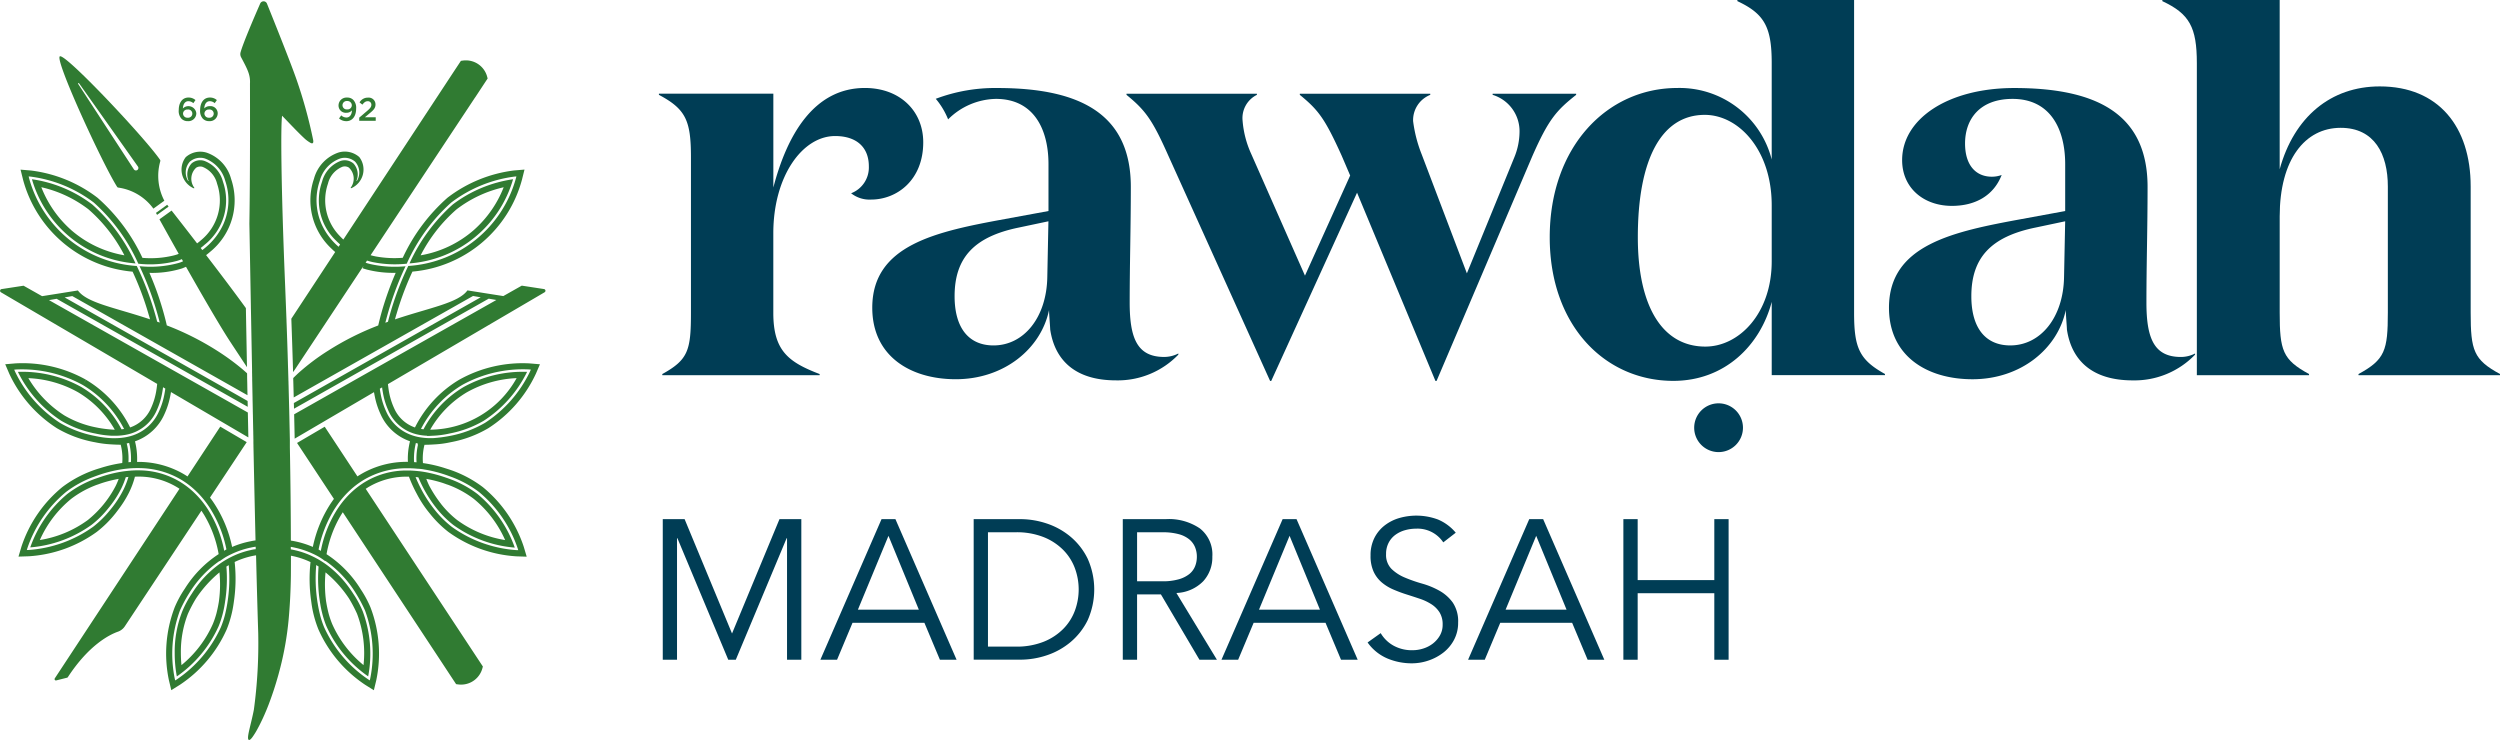
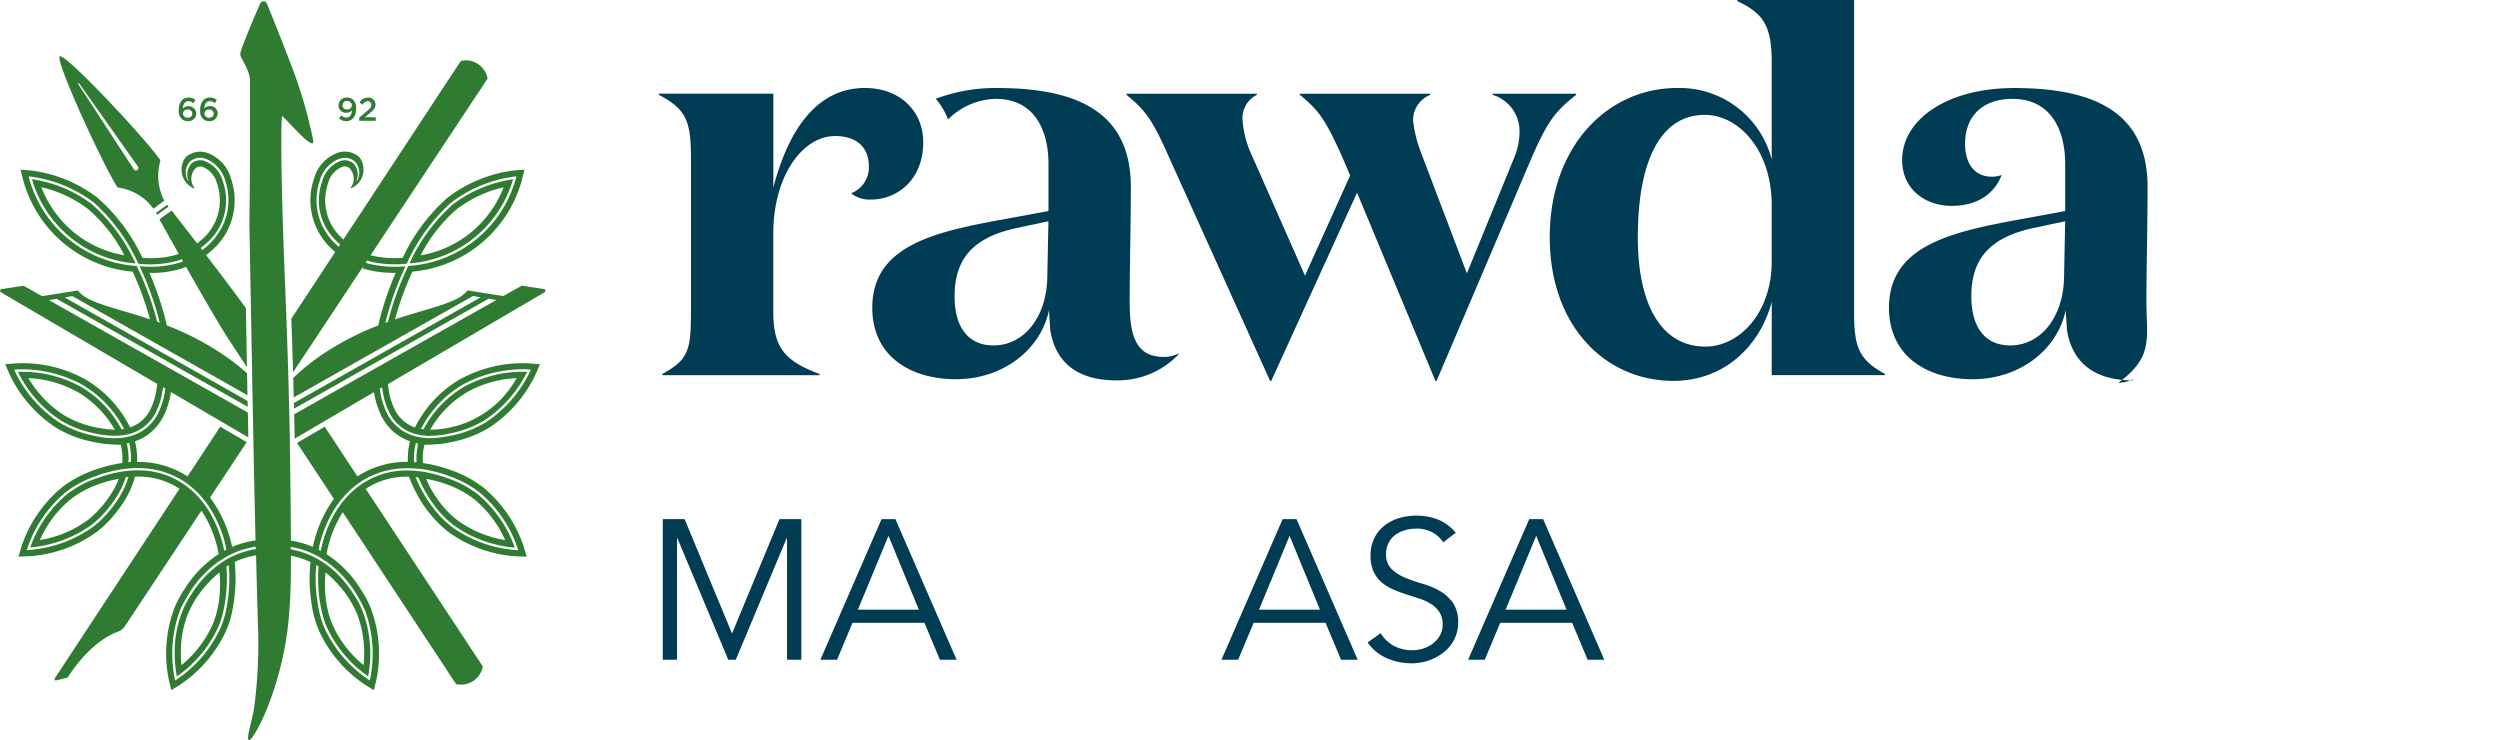
<svg xmlns="http://www.w3.org/2000/svg" width="288.054" height="85.26" viewBox="0 0 288.054 85.26">
  <g transform="translate(-126.734 -113.744)">
    <g transform="translate(126.735 113.888)">
      <path d="M372.581,216.132a15.058,15.058,0,0,0-6.949,2.909,20.352,20.352,0,0,0-4.985,6.789,13.472,13.472,0,0,0,11.934-9.7Zm-4.526,5.858a12.533,12.533,0,0,1-6.125,2.909,17.844,17.844,0,0,1,4.143-5.3,14.03,14.03,0,0,1,5.426-2.542,12.8,12.8,0,0,1-3.4,4.893Z" transform="translate(-313.465 -195.624)" fill="#307b32" />
      <path d="M151.925,219.041a15.03,15.03,0,0,0-6.947-2.909,13.469,13.469,0,0,0,11.934,9.7A20.33,20.33,0,0,0,151.925,219.041ZM149.5,221.99l-.041-.039a12.809,12.809,0,0,1-3.4-4.9,14.044,14.044,0,0,1,5.428,2.546,17.841,17.841,0,0,1,4.143,5.3A12.55,12.55,0,0,1,149.5,221.99Z" transform="translate(-141.298 -195.624)" fill="#307b32" />
      <path d="M167.474,161.017a6.041,6.041,0,0,1,4.028,2.423l1.261-.914a6.161,6.161,0,0,1-.47-4.54.2.2,0,0,0-.027-.174c-1.652-2.423-10.575-11.93-11.5-11.93a.083.083,0,0,0-.047.012c-.605.4,4.93,12.4,6.6,15.031A.2.2,0,0,0,167.474,161.017ZM162.936,149l6.778,9.581a.284.284,0,1,1-.463.328c-.006-.006-6.413-9.833-6.418-9.841C162.792,149,162.889,148.93,162.936,149Z" transform="translate(-153.828 -139.544)" fill="#307b32" />
      <path d="M215.946,231.885l1.328-.955c-.062-.08-.117-.15-.164-.209l-1.291.933C215.856,231.721,215.9,231.8,215.946,231.885Z" transform="translate(-197.85 -207.27)" fill="#307b32" />
      <path d="M229.879,172.2a.911.911,0,0,0,.976-.9.911.911,0,0,0-1.546-.568c.021-.48.24-.834.631-.834a.873.873,0,0,1,.57.23l.248-.357a1.189,1.189,0,0,0-.8-.293c-.744,0-1.127.627-1.127,1.435a1.307,1.307,0,0,0,.318,1.009A.991.991,0,0,0,229.879,172.2Zm-.021-1.341a.475.475,0,1,1,.01.943.489.489,0,0,1-.543-.478A.483.483,0,0,1,229.858,170.861Z" transform="translate(-208.236 -158.384)" fill="#307b32" />
      <path d="M242.089,172.2a.912.912,0,0,0,.976-.9.834.834,0,0,0-.92-.83.844.844,0,0,0-.629.262c.023-.48.242-.834.633-.834a.873.873,0,0,1,.57.23l.248-.357a1.194,1.194,0,0,0-.8-.293c-.744,0-1.127.627-1.127,1.435a1.307,1.307,0,0,0,.32,1.009A.984.984,0,0,0,242.089,172.2Zm-.023-1.341a.475.475,0,1,1,.012.943.491.491,0,0,1-.545-.478A.484.484,0,0,1,242.066,170.861Z" transform="translate(-217.981 -158.384)" fill="#307b32" />
      <path d="M321.027,171.232a.775.775,0,0,0,.617-.277c-.016.484-.248.826-.635.826a.873.873,0,0,1-.6-.248l-.252.353a1.252,1.252,0,0,0,.842.316c.7,0,1.127-.586,1.127-1.435a1.32,1.32,0,0,0-.32-1.008.943.943,0,0,0-.728-.277.915.915,0,0,0-.98.912A.834.834,0,0,0,321.027,171.232Zm.053-1.351a.5.5,0,0,1,.549.488.486.486,0,0,1-.533.476.485.485,0,1,1-.016-.965Z" transform="translate(-281.093 -158.384)" fill="#307b32" />
      <path d="M333.836,171.782h-1.252l.541-.451c.465-.379.683-.605.683-1.021a.783.783,0,0,0-.867-.789,1.079,1.079,0,0,0-.97.553l.328.254c.2-.262.367-.394.607-.394a.394.394,0,0,1,.426.41c0,.236-.133.406-.492.711l-.906.77v.363h1.9Z" transform="translate(-290.544 -158.415)" fill="#307b32" />
      <path d="M189.4,147.618l-2.546-.391-1.339.756-.4.227-.388.219-.449-.072-.451-.07-.941-.148h0l-.9-.143h0l-1.392-.221c-1.055,1.453-4.276,1.97-8.35,3.339.029-.109.061-.219.09-.328v0c.031-.109.063-.219.1-.328.107-.375.227-.754.351-1.134a34.606,34.606,0,0,1,1.47-3.714,14.386,14.386,0,0,0,12.624-10.6l.289-1.156-1.189.1a15.765,15.765,0,0,0-7.687,3.146,21.036,21.036,0,0,0-5.153,6.918,12.051,12.051,0,0,1-3.113-.156c-.1-.022-.2-.043-.3-.067s-.2-.047-.291-.074l12.038-18.175.006,0,1.191-1.808.252-.381-.06-.219a2.537,2.537,0,0,0-2.447-1.867,2.715,2.715,0,0,0-.351.023l-.223.031h0l-.7,1.058-.746,1.132h0l-12.1,18.4c-.072-.062-.142-.129-.211-.2s-.141-.137-.2-.207a5.888,5.888,0,0,1-1.361-6.033,2.79,2.79,0,0,1,1.669-1.945.884.884,0,0,1,.691.066.544.544,0,0,1,.057.037,1.731,1.731,0,0,1,.222,2.277.056.056,0,0,0-.016.066c.021.039.086.014.086.014a2.353,2.353,0,0,0,.9-3.579v0h0a2.522,2.522,0,0,0-2.372-.529,4.388,4.388,0,0,0-2.855,3.048,7.613,7.613,0,0,0,2.023,8.033c.068.066.139.133.211.2s.142.131.217.189l-5.055,7.686q.111,3.052.193,5.868c0,.066,0,.213.006.277.025-.023.193-.261.193-.261l7.764-11.724.022.01.043-.107,0,0,.086-.129-.088.254.213.07c.094.029.189.057.287.084a12.174,12.174,0,0,0,3.306.371c-.426.978-.816,2-1.162,3.042q-.4,1.2-.689,2.357c-.029.111-.056.221-.082.33s-.055.225-.08.336a32.21,32.21,0,0,0-5.739,2.884,25.329,25.329,0,0,0-3.444,2.589c-.082.074-.16.148-.238.223s-.139.133-.207.2-.111.109-.164.164c0,.037,0,.072,0,.109,0,.07,0,.139.006.209q.026.975.051,1.917l.978-.553.248-.141.248-.141,7.726-4.372.787-.445.295-.166.789-.447,9.589-5.428h0l.883.154-10.581,5.989-.771.436-.289.164-.771.435v0l-7.344,4.155-.248.141-.248.139v0l-1.277.723.018.654,1.58-.892.248-.141.248-.141,6.981-3.946.752-.424.285-.16.752-.426,11.589-6.549h0l.441.076.439.076-12.528,7.08-.738.418-.279.156-.732.414L163,160.709l-.248.141-.248.141-1.878,1.06q.032,1.382.059,2.685c0,.041,0,.082,0,.123l3.15-1.847.492-.289,5.5-3.224c.012.07.023.139.035.207.006.031.012.062.018.092.014.068.025.137.041.2.006.031.012.063.018.092a8.948,8.948,0,0,0,.646,1.949,5.781,5.781,0,0,0,3.388,3.12c-.058.227-.1.455-.141.684a8.311,8.311,0,0,0-.1,1.687,10.359,10.359,0,0,0-5.329,1.376c-.082.047-.164.1-.244.146s-.16.1-.24.154c-1.293-1.964-2.566-3.9-3.771-5.723l-3.189,1.869c1.351,2.048,2.792,4.235,4.251,6.448-.063.082-.123.164-.178.246s-.117.166-.174.25a14.568,14.568,0,0,0-2.078,5.036,10.58,10.58,0,0,0-1.966-.627c-.188-.039-.375-.074-.566-.1-.006-3.052-.039-6.678-.115-10.765,0-.041,0-.082,0-.123,0-.066,0-.135,0-.2,0-.041,0-.082,0-.123,0-.066,0-.133,0-.2v-.076a.394.394,0,0,1,0-.049c0-.16-.006-.32-.01-.482,0-.178-.008-.353-.01-.533-.012-.551-.025-1.111-.037-1.679,0-.108-.006-.215-.008-.322l-.006-.322c-.006-.217-.012-.435-.018-.654s-.01-.428-.016-.644q-.018-.7-.037-1.41c0-.164-.008-.33-.014-.5v-.059c0-.135-.008-.269-.014-.406a.124.124,0,0,0,0-.027c0-.125-.006-.252-.01-.379-.006-.189-.012-.379-.016-.57s-.012-.359-.018-.541-.01-.359-.015-.539q-.061-2.027-.137-4.143c-.006-.162-.012-.324-.02-.488v0c0-.162-.01-.328-.016-.492q-.067-1.766-.14-3.587c-.5-12.11-.512-18.661-.352-19.641,1,1.031,1.839,1.935,2.655,2.687a4.084,4.084,0,0,0,.609.433c.09.049.2.086.267.033a.207.207,0,0,0,.061-.133v0a.878.878,0,0,0-.016-.234,54.581,54.581,0,0,0-1.91-6.945c-.654-1.89-2.589-6.723-3.411-8.759a.45.45,0,0,0-.068-.115.517.517,0,0,0-.045-.047.423.423,0,0,0-.666.15c-.672,1.537-1.974,4.565-2.263,5.623a.771.771,0,0,0,.061.566c.724,1.369,1.082,2.015,1.023,3.038q.026,10.553-.068,16.14.088,4.921.172,9.535c0,.168.006.336.01.5s.006.338.01.506q.059,3.213.117,6.258c0,.062,0,.123,0,.183,0,.107,0,.215.006.32,0,.027,0,.055,0,.082v.023c0,.127.006.254.008.379v.019c0,.043,0,.086,0,.131,0,.178.008.357.01.535.012.543.021,1.08.033,1.613,0,.22.008.439.012.66v0c.006.225.01.447.014.67q0,.164.006.328c0,.109.006.221.008.33.014.664.025,1.32.041,1.97,0,.166.006.33.01.5v0c0,.1,0,.191.006.287,0,.043,0,.084,0,.127,0,.027,0,.057,0,.084s0,.082,0,.123,0,.082,0,.125l.006.209c0,.041,0,.084,0,.125.082,3.927.162,7.562.24,10.87-.189.025-.379.058-.566.1a10.555,10.555,0,0,0-2.132.656,14.462,14.462,0,0,0-2.193-5.2c-.057-.084-.115-.166-.175-.248s-.119-.162-.18-.242l4.231-6.387-3.048-1.787-3.776,5.741c-.078-.053-.158-.105-.238-.154s-.162-.1-.244-.146a10.374,10.374,0,0,0-5.327-1.375,8.316,8.316,0,0,0-.1-1.687c-.037-.229-.084-.457-.141-.684a5.766,5.766,0,0,0,3.386-3.12,8.889,8.889,0,0,0,.648-1.968c.008-.029.014-.061.02-.092.014-.067.027-.135.041-.2.006-.031.01-.061.016-.092.012-.068.024-.137.035-.207l5.5,3.224.246.144.246.145,2.921,1.712c0-.041,0-.082,0-.125q-.029-1.356-.057-2.743l-1.533-.867-.248-.141-.248-.141-6.653-3.759-.73-.412-.277-.158-.742-.418-12.481-7.055.439-.076.443-.076,11.54,6.524.758.426.283.162.748.422,6.984,3.948.248.139.248.14,1.207.684c0-.223-.008-.447-.012-.672l-.877-.5-.248-.141-.248-.141-7.346-4.157-.768-.433v0l-.289-.162-.773-.437-10.534-5.963.882-.152,9.542,5.4.793.449.293.166.789.445v0l7.724,4.37.248.141.248.141.549.31c-.008-.369-.014-.74-.022-1.113,0-.168-.006-.334-.01-.5s-.006-.336-.01-.5c0,0,.006-.049,0-.059,0-.117,0-.234-.006-.353-.172-.158-.352-.316-.541-.478a27.278,27.278,0,0,0-2.937-2.14,32.267,32.267,0,0,0-5.77-2.9c-.025-.111-.051-.225-.078-.336s-.053-.219-.08-.328a34.926,34.926,0,0,0-1.843-5.389,11.57,11.57,0,0,0,3.683-.488l.109-.037.043-.016c.039-.016.078-.031.117-.049v0c.088-.035.176-.072.262-.11,1.849,3.263,3.939,6.879,5.075,8.605.279.426.93,1.412,1.849,2.808.033.049.064.1.1.148,0-.022,0-.043,0-.065-.041-2.216-.084-4.467-.125-6.736-1.24-1.718-2.96-3.993-4.583-6.106.076-.057.152-.115.225-.176s.148-.121.221-.186a7.645,7.645,0,0,0,2.437-8.406,4.4,4.4,0,0,0-2.855-3.048,2.524,2.524,0,0,0-2.374.529,2.355,2.355,0,0,0,.9,3.581s.065.025.084-.014a.054.054,0,0,0-.014-.066,1.726,1.726,0,0,1,.223-2.277l.049-.033a.886.886,0,0,1,.7-.07,2.79,2.79,0,0,1,1.67,1.945,5.936,5.936,0,0,1-1.859,6.51c-.07.064-.142.125-.219.185s-.148.117-.225.176c-1.207-1.564-2.277-2.939-2.939-3.782l-1.4,1.008c.508.914,1.3,2.345,2.22,3.973-.045.022-.09.041-.137.059s-.086.029-.129.043c-.092.029-.188.059-.283.082a11.148,11.148,0,0,1-3.632.283,21.04,21.04,0,0,0-5.168-6.918,15.766,15.766,0,0,0-7.688-3.146l-1.187-.1.287,1.156a14.386,14.386,0,0,0,12.624,10.6,34.194,34.194,0,0,1,1.47,3.714q.187.565.348,1.123c.033.109.064.219.1.326v0c.031.111.061.219.09.328-4.056-1.359-7.258-1.876-8.31-3.325l-1.39.221-.9.145h0l-.939.148-.453.072-.447.07-.394-.221-.4-.227-1.34-.756-2.548.391a.2.2,0,0,0-.068.361l1.191.7.246.144,16.576,9.718c-.008.072-.016.144-.025.217,0,.031-.006.061-.01.092l-.029.215c0,.029-.008.061-.014.09a7.793,7.793,0,0,1-.625,2.156,4.066,4.066,0,0,1-2.413,2.245,13.243,13.243,0,0,0-5.083-5.489l-.377.6a12.624,12.624,0,0,1,4.761,5.065c-.1.018-.193.031-.293.043a12.4,12.4,0,0,0-4.618-4.866l.039-.066-.041.064a14.058,14.058,0,0,0-7.32-1.753,14.091,14.091,0,0,0,4.995,5.635,12.4,12.4,0,0,0,3.925,1.47l.01,0a10.783,10.783,0,0,0,1.919.256h.02a.225.225,0,0,0,.035,0,.128.128,0,0,0,.027,0,.161.161,0,0,0,.031,0,.057.057,0,0,0,.018,0c.178,0,.35,0,.519-.006a5.859,5.859,0,0,0,.734-.072c.1-.012.187-.029.279-.049a.007.007,0,0,0,.006,0,4.776,4.776,0,0,0,3.47-2.782,8.283,8.283,0,0,0,.641-2.074c.006-.029.012-.061.016-.09.014-.07.025-.141.035-.211.006-.031.01-.061.014-.092.012-.07.02-.141.027-.213l.262.152c-.008.072-.018.142-.029.213,0,.031-.01.061-.014.092l-.035.209c-.006.029-.012.061-.016.09a8.348,8.348,0,0,1-.642,2.044,5.039,5.039,0,0,1-2.951,2.73,5.731,5.731,0,0,1-.683.191l-.076.016c-.068.014-.137.025-.2.037a7.135,7.135,0,0,1-.726.082c-.156.01-.314.014-.477.014-.088,0-.176,0-.265,0h-.008a11.016,11.016,0,0,1-2-.262l0,0v0a12.639,12.639,0,0,1-4.009-1.5,14.43,14.43,0,0,1-5.2-5.952l-.078-.182.2-.018a14.467,14.467,0,0,1,7.7,1.785l.367-.609a14.937,14.937,0,0,0-8.125-1.882l-1.178.1.465,1.086a14.935,14.935,0,0,0,5.485,6.282,13.288,13.288,0,0,0,4.222,1.589v0c.033.008.064.014.1.02a.039.039,0,0,0,.014,0,11.891,11.891,0,0,0,1.945.256h.006c.416.029.779.039,1.07.039h0q.073.281.117.562a6.523,6.523,0,0,1,.061,1.546,15.2,15.2,0,0,0-2.558.592.236.236,0,0,0-.035.01,13.507,13.507,0,0,0-4.311,2.171,14.919,14.919,0,0,0-4.716,6.879l-.336,1.133,1.181-.039a14.931,14.931,0,0,0,7.85-2.817,12.4,12.4,0,0,0,2.068-2.035c.053-.065.107-.129.158-.2.076-.1.152-.2.224-.295a12.163,12.163,0,0,0,1.214-1.919l.006-.01a9.491,9.491,0,0,0,.717-1.9c.049,0,.1,0,.148,0a8.578,8.578,0,0,1,4.5,1.1c.084.047.164.094.246.145s.16.1.238.154l-14.367,21.844a.157.157,0,0,0,.129.242.15.15,0,0,0,.039-.006l1.246-.312a.146.146,0,0,0,.092-.066c2.431-3.716,4.809-4.9,5.784-5.241a1.579,1.579,0,0,0,.779-.613l8.824-13.321c.059.084.115.17.17.256s.113.174.166.264a13.238,13.238,0,0,1,1.652,4.481,12.894,12.894,0,0,0-3.882,3.956.356.356,0,0,0-.023.035,12.23,12.23,0,0,0-1.181,2.185s0,.006,0,.01l-.012.027a14.926,14.926,0,0,0-.635,8.316l.275,1.148,1-.625a14.918,14.918,0,0,0,5.381-6.37,11.946,11.946,0,0,0,.492-1.474,12.809,12.809,0,0,0,.326-1.642c.006-.031.01-.063.014-.1a17.874,17.874,0,0,0,.088-4.559,9.121,9.121,0,0,1,1.9-.66c.193-.043.383-.08.566-.109.084,3.368.166,6.367.25,8.955a56.983,56.983,0,0,1-.5,8.824c-.351,1.849-.935,3.458-.547,3.5.049,0,.111-.033.189-.107a1.5,1.5,0,0,0,.115-.127l0,0c.027-.035.057-.07.086-.111a8.119,8.119,0,0,0,.582-.947c.059-.107.119-.222.182-.342.041-.08.084-.162.125-.246s.084-.17.127-.26c.022-.043.043-.088.065-.133.043-.092.088-.184.131-.277q.012-.024.024-.053c.025-.057.056-.127.094-.209.019-.043.041-.09.062-.141.01-.025.022-.051.033-.078l.045-.105c.031-.072.065-.15.1-.232l.053-.129c.043-.105.088-.217.135-.336s.1-.246.146-.379c.018-.045.035-.09.051-.135.053-.139.105-.281.158-.431.019-.051.037-.1.054-.153.037-.1.074-.209.111-.318q.085-.243.17-.5c.172-.523.348-1.1.521-1.718.076-.276.152-.561.227-.853a35.953,35.953,0,0,0,.957-5.479q.231-2.481.267-5.143.006-1.066.008-2.289c.186.033.375.074.566.123a9.022,9.022,0,0,1,1.687.609,17.934,17.934,0,0,0,.078,4.487c.006.057.014.113.023.168a12.511,12.511,0,0,0,.816,3.116,14.929,14.929,0,0,0,5.383,6.37l1,.625.277-1.148a14.928,14.928,0,0,0-.635-8.316l-.012-.027a.021.021,0,0,1,0-.01,12.428,12.428,0,0,0-1.177-2.179s0,0,0-.006a12.932,12.932,0,0,0-3.905-3.989,13.246,13.246,0,0,1,1.542-4.3c.053-.092.107-.182.162-.271s.11-.176.168-.262c4.364,6.621,8.742,13.26,11.222,17.021h0l.391.594.744,1.133.7,1.058.225.031a2.635,2.635,0,0,0,.352.023,2.539,2.539,0,0,0,2.447-1.867l.059-.219h0l-.252-.381-.875-1.326,0,0c-2.515-3.813-7.5-11.376-12.372-18.765.078-.053.158-.1.238-.154s.162-.1.244-.145a8.6,8.6,0,0,1,4.5-1.1,15.417,15.417,0,0,0,.884,1.941.57.57,0,0,1,.028.051,12.447,12.447,0,0,0,1.4,2.138.1.1,0,0,1,.012.016l.146.18a12.557,12.557,0,0,0,2.068,2.035,14.926,14.926,0,0,0,7.85,2.817l1.179.039-.336-1.133a14.926,14.926,0,0,0-4.714-6.879,13.4,13.4,0,0,0-4.149-2.119c-.047-.016-.094-.031-.141-.045a15.173,15.173,0,0,0-2.614-.609,6.513,6.513,0,0,1,.06-1.546q.044-.281.117-.562h0c.291,0,.654-.01,1.07-.039h0a11.2,11.2,0,0,0,1.836-.234l.088-.018c.045-.008.09-.018.135-.027a13.262,13.262,0,0,0,4.222-1.591,14.918,14.918,0,0,0,5.485-6.282l.467-1.086-1.177-.1a14.935,14.935,0,0,0-8.125,1.882,13.338,13.338,0,0,0-5.1,5.5,4.068,4.068,0,0,1-2.411-2.245,7.867,7.867,0,0,1-.623-2.136c0-.029-.01-.059-.013-.09-.01-.07-.02-.142-.029-.215,0-.031-.008-.061-.011-.092-.008-.072-.016-.142-.024-.217l16.609-9.738.246-.144,1.191-.7A.2.2,0,0,0,189.4,147.618Zm-23.654-4.87c-.072-.063-.145-.127-.213-.191v0c-.072-.064-.141-.133-.209-.2a7.378,7.378,0,0,1-1.5-2.132,6.846,6.846,0,0,1-.25-5.063,3.753,3.753,0,0,1,2.361-2.589,1.822,1.822,0,0,1,1.672.334.162.162,0,0,1,.037.029.029.029,0,0,1,.008.01,1.851,1.851,0,0,1,.205,2.212c-.024.039-.059.01-.047-.025a1.87,1.87,0,0,0-.348-1.978l-.008-.008a.617.617,0,0,0-.055-.045,1.55,1.55,0,0,0-1.392-.254,3.475,3.475,0,0,0-2.164,2.406,6.412,6.412,0,0,0,1.658,6.832c.068.07.137.139.207.2s.141.133.213.2Zm5.864,7.982q-.047.164-.088.328c-.029.111-.058.223-.086.334-.1.035-.2.072-.3.109.027-.111.055-.223.086-.334v0c.025-.109.054-.217.086-.326a35.132,35.132,0,0,1,2.154-5.848,12.877,12.877,0,0,1-4.028-.244c-.1-.023-.2-.051-.291-.076s-.191-.057-.283-.088l.164-.246c.092.029.186.059.283.084s.193.051.293.074a12.793,12.793,0,0,0,4,.2,20.767,20.767,0,0,1,5.127-7.045,15.286,15.286,0,0,1,7.307-2.993l.2-.018-.049.193a13.761,13.761,0,0,1-12.411,10.126A34.757,34.757,0,0,0,171.609,150.731Zm-21.528-8.023c.074-.059.146-.119.218-.186a6.519,6.519,0,0,0,2.123-7.27,3.474,3.474,0,0,0-2.164-2.406,1.553,1.553,0,0,0-1.394.254c-.018.014-.035.029-.053.045a.029.029,0,0,0-.008.008,1.871,1.871,0,0,0-.348,1.978c.012.035-.024.065-.047.025a1.854,1.854,0,0,1,.2-2.214s.006,0,.008-.008a.407.407,0,0,1,.037-.029,1.83,1.83,0,0,1,1.673-.334,3.753,3.753,0,0,1,2.361,2.589,6.857,6.857,0,0,1-.25,5.063,7.483,7.483,0,0,1-1.949,2.548c-.072.062-.146.125-.221.185s-.146.117-.222.174c-.064-.082-.129-.164-.19-.246C149.935,142.829,150.009,142.77,150.081,142.708Zm-7.59,2.255a13.769,13.769,0,0,1-12.411-10.126l-.047-.193.2.018a15.289,15.289,0,0,1,7.309,2.993,20.74,20.74,0,0,1,5.126,7.045,12.149,12.149,0,0,0,4.475-.328c.094-.029.187-.059.277-.09v0l.006,0c.086-.035.172-.072.256-.109.047.082.094.166.141.25l-.262.111-.029.012s0,0,0,0l-.008,0c-.074.025-.158.055-.234.076a12.227,12.227,0,0,1-4.478.365,35.166,35.166,0,0,1,2.154,5.836c.029.109.059.219.086.328s.057.223.086.334c-.1-.037-.2-.072-.3-.108-.025-.111-.055-.222-.084-.334s-.058-.219-.09-.328A34.514,34.514,0,0,0,142.492,144.963Zm-2.683,18.856a.052.052,0,0,1-.018,0,.4.4,0,0,1-.047,0h-.006a14.588,14.588,0,0,1-1.648-.2.333.333,0,0,1-.057-.012c-.055-.01-.11-.021-.166-.033v0a11.7,11.7,0,0,1-3.71-1.388,12.808,12.808,0,0,1-4.155-4.3,12.843,12.843,0,0,1,5.735,1.632l.016.01a11.885,11.885,0,0,1,4.208,4.3C139.91,163.821,139.859,163.821,139.809,163.819Zm1.584,1.578c.074-.014.148-.029.22-.045q.076.3.123.6a7.48,7.48,0,0,1,.084,1.6c-.1.006-.191.012-.287.022a7.116,7.116,0,0,0-.078-1.578c-.025-.156-.055-.314-.094-.471q-.012-.061-.029-.123A.606.606,0,0,0,141.392,165.4Zm9.306,7.629c-.054-.088-.113-.174-.17-.258s-.115-.168-.176-.248a10.236,10.236,0,0,0-1.507-1.677,9.46,9.46,0,0,0-1.047-.806c-.078-.053-.158-.1-.238-.154s-.162-.1-.246-.146a9.223,9.223,0,0,0-4.651-1.226c-.076,0-.154,0-.234,0-.168,0-.34.01-.513.021-.072,0-.145.008-.217.016-.1.006-.2.016-.295.027-.244.025-.5.058-.752.1a14.866,14.866,0,0,0-2.392.617c-.076.023-.15.051-.227.078-.1.033-.2.066-.3.1v0a12.023,12.023,0,0,0-3.216,1.74,14.083,14.083,0,0,0-4.3,6.178,14.065,14.065,0,0,0,7.068-2.6,11.394,11.394,0,0,0,1.906-1.884l0,0a11.63,11.63,0,0,0,1.49-2.257c.016-.027.029-.055.043-.084a8.915,8.915,0,0,0,.5-1.259c.035-.006.07-.01.105-.014l.2-.023a8.929,8.929,0,0,1-.527,1.383.451.451,0,0,0-.022.045,11.926,11.926,0,0,1-1.566,2.392l0,0h0a11.691,11.691,0,0,1-1.951,1.927,14.444,14.444,0,0,1-7.44,2.671l-.2.006.056-.189A14.439,14.439,0,0,1,134.343,171a12.252,12.252,0,0,1,3.29-1.779v0c.035-.014.07-.027.105-.039.056-.022.115-.043.174-.063a.358.358,0,0,1,.043-.016,14.991,14.991,0,0,1,2.757-.707c.248-.039.5-.07.74-.094.1-.01.2-.018.293-.025.244-.016.486-.027.725-.027.092,0,.182,0,.271,0a9.642,9.642,0,0,1,4.729,1.254c.082.047.164.1.244.146s.16.1.238.152a9.454,9.454,0,0,1,1.08.83,10.55,10.55,0,0,1,1.488,1.638c.061.082.119.164.176.248s.117.168.172.254a13.923,13.923,0,0,1,1.955,4.842l-.256.16A13.729,13.729,0,0,0,150.7,173.026Zm-10.29-3.534a8.231,8.231,0,0,1-.342.806l-.006.012a12.32,12.32,0,0,1-3.214,3.929,12.794,12.794,0,0,1-5.52,2.3,12.811,12.811,0,0,1,3.626-4.756,11.288,11.288,0,0,1,3.031-1.638l0,.006c.156-.059.312-.115.467-.168l.043-.014A14.508,14.508,0,0,1,140.408,169.492Zm15.234,8.2a9.449,9.449,0,0,0-1.972.654c-.07.031-.141.064-.209.1-.154.072-.307.152-.457.236-.064.035-.129.07-.193.109-.025.014-.049.027-.072.043-.224.131-.445.273-.66.426a12.15,12.15,0,0,0-3.249,3.468,11.3,11.3,0,0,0-1.088,2.015s0,.01-.006.014a12.745,12.745,0,0,0-.873,4.784,14.734,14.734,0,0,0,.244,2.716,14.076,14.076,0,0,0,4.817-5.789,10.815,10.815,0,0,0,.445-1.334,12.063,12.063,0,0,0,.269-1.3c.01-.055.018-.109.025-.166a17.112,17.112,0,0,0,.156-4.071l.113-.07.156-.094a17.342,17.342,0,0,1-.144,4.278c-.008.057-.016.115-.027.174q-.105.636-.26,1.269l-.012.049a11.142,11.142,0,0,1-.459,1.375,14.448,14.448,0,0,1-5.1,6.036l-.168.105-.047-.191a14.45,14.45,0,0,1,.6-7.881s0,0,0,0l.258.115-.258-.117c0-.008.006-.014.01-.022a16.8,16.8,0,0,1,.988-1.863l.072-.113a12.408,12.408,0,0,1,3.491-3.7l.006.039c.322-.24.523-.367.531-.373l.119-.074.027-.018a.053.053,0,0,1,.02-.012c.072-.041.144-.082.217-.121.143-.076.287-.15.434-.219.076-.037.152-.072.23-.108a9.766,9.766,0,0,1,2.011-.652c.187-.041.375-.074.566-.1,0,.1,0,.189.008.285C156.017,177.611,155.83,177.644,155.642,177.687Zm-3.679,5.864c-.006.055-.016.107-.024.16-.07.416-.156.834-.26,1.248a10.163,10.163,0,0,1-.414,1.234,12.811,12.811,0,0,1-3.624,4.756c-.039-.406-.068-.889-.068-1.421a12.023,12.023,0,0,1,.81-4.483l.012-.027a16.352,16.352,0,0,1,.908-1.726.042.042,0,0,0,.006-.01,13.874,13.874,0,0,1,2.712-3.021A14.34,14.34,0,0,1,151.964,183.55Zm15.73-.951.029.045a16.424,16.424,0,0,1,1.056,1.972c0,.006.006.012.008.018v0s0,0,0,0a14.442,14.442,0,0,1,.6,7.881l-.045.191-.168-.105a14.431,14.431,0,0,1-5.1-6.036,10.736,10.736,0,0,1-.457-1.375h0l-.011-.049q-.15-.6-.252-1.211c0-.02-.006-.039-.01-.059a17.48,17.48,0,0,1-.172-4.454c.053.031.105.063.158.1.037.021.074.045.112.07a17.185,17.185,0,0,0,.191,4.29v0c.051.322.115.652.2.984.016.063.029.123.045.186.006.025.012.049.018.074h0a10.783,10.783,0,0,0,.445,1.334,14.078,14.078,0,0,0,4.815,5.789,14.039,14.039,0,0,0-.629-7.5v0l-.006-.014a11.225,11.225,0,0,0-1.078-2,.1.1,0,0,1-.01-.016c-.07-.109-.143-.219-.217-.326-.025-.041-.053-.08-.082-.119-.049-.072-.1-.144-.152-.215q-.114-.161-.234-.316c-.035-.047-.07-.094-.107-.139q-.325-.413-.676-.789c-.063-.068-.127-.137-.193-.2v0l-.012-.012a.063.063,0,0,0-.016-.014c-.041-.047-.088-.092-.135-.137s-.1-.1-.148-.143c-.065-.064-.129-.125-.2-.184q-.12-.111-.246-.217c-.041-.037-.084-.074-.129-.11-.156-.133-.316-.258-.48-.377-.074-.056-.148-.111-.225-.162q-.325-.228-.662-.428c-.023-.014-.047-.029-.07-.041-.064-.039-.129-.076-.2-.111-.15-.084-.3-.162-.455-.234-.068-.035-.139-.068-.209-.1a9.4,9.4,0,0,0-1.779-.613c-.187-.045-.377-.084-.566-.115v-.293c.189.033.379.07.566.115a9.7,9.7,0,0,1,1.828.611l.229.105v0c.146.068.289.141.431.217.09.049.176.1.264.148,0,0,0,0,0,.006l.121.074c.008.006.209.133.531.373l.006-.041A12.408,12.408,0,0,1,167.694,182.6Zm-3.368,1.107c-.008-.051-.018-.1-.024-.154a14.385,14.385,0,0,1-.059-3.294,13.764,13.764,0,0,1,2.712,3.023.167.167,0,0,1,.012.02,16.494,16.494,0,0,1,.9,1.716c0,.01.008.018.011.027a12.846,12.846,0,0,1,.742,5.9A12.811,12.811,0,0,1,165,186.192a10.123,10.123,0,0,1-.414-1.234h0Q164.43,184.335,164.326,183.707Zm11.225-15.312a14.887,14.887,0,0,1,2.759.707c.024.008.047.016.07.025.084.029.168.061.252.092v0A12.332,12.332,0,0,1,181.921,171a14.431,14.431,0,0,1,4.469,6.518l.055.189-.2-.006a14.443,14.443,0,0,1-7.439-2.671,11.634,11.634,0,0,1-1.951-1.929,14.771,14.771,0,0,1-1.57-2.388c-.006-.014-.014-.025-.019-.039v0s0,0,0,0c-.285-.543-.5-1.023-.648-1.392.039,0,.078.006.119.01l.2.023c.146.352.344.789.6,1.273a.059.059,0,0,1,.01.02,14.8,14.8,0,0,0,1.525,2.321,11.546,11.546,0,0,0,1.908,1.883,14.065,14.065,0,0,0,7.068,2.6,14.082,14.082,0,0,0-4.3-6.178,12.029,12.029,0,0,0-3.216-1.74c-.115-.043-.231-.084-.344-.121l-.086-.029c-.053-.02-.1-.037-.156-.055l-.141-.047q-.721-.237-1.39-.389c-.082-.019-.164-.037-.244-.055-.189-.041-.375-.076-.558-.106-.256-.045-.508-.078-.752-.1-.1-.012-.2-.022-.295-.027-.072-.008-.144-.012-.217-.016-.174-.012-.346-.019-.514-.021-.08,0-.158,0-.234,0a9.213,9.213,0,0,0-4.653,1.228c-.084.047-.164.1-.244.145s-.16.1-.238.154a9.455,9.455,0,0,0-1.046.806,10.306,10.306,0,0,0-1.627,1.845c-.059.084-.115.168-.172.254s-.113.174-.166.262a13.75,13.75,0,0,0-1.757,4.569l-.258-.16a14.065,14.065,0,0,1,1.841-4.671q.085-.132.17-.258c.056-.086.115-.17.174-.252a10.576,10.576,0,0,1,1.605-1.8,9.453,9.453,0,0,1,1.08-.83c.078-.053.158-.1.238-.152s.164-.1.246-.146a9.64,9.64,0,0,1,4.729-1.254c.09,0,.18,0,.271,0,.238,0,.48.012.725.027.1.008.2.016.293.025Q175.179,168.336,175.551,168.394Zm.3,1.093a14.306,14.306,0,0,1,1.8.439.442.442,0,0,1,.045.014c.193.064.388.135.586.209l0-.008a11.333,11.333,0,0,1,3.03,1.64,12.779,12.779,0,0,1,3.624,4.756,12.815,12.815,0,0,1-5.52-2.3,10.81,10.81,0,0,1-1.794-1.773c-.012-.016-.025-.031-.037-.045l0,0c-.006-.006-.01-.014-.016-.02s-.006-.006-.008-.01,0,0,0-.006a13.961,13.961,0,0,1-1.349-2.07c0-.01-.01-.018-.014-.027a.139.139,0,0,0-.008-.016C176.059,170.009,175.95,169.748,175.854,169.488Zm-.951-3.958c-.037.156-.066.314-.092.471a7.118,7.118,0,0,0-.078,1.578c-.1-.01-.193-.016-.287-.022a7.468,7.468,0,0,1,.084-1.6q.05-.3.123-.6h0c.07.016.145.031.217.045l-.012.129Zm-3.421-3.915a4.766,4.766,0,0,0,3.47,2.782.007.007,0,0,0,0,0c.092.02.183.037.279.051h0a6.276,6.276,0,0,0,.734.07c0,.008-.008.018-.012.027.158,0,.33-.01.516-.022h.014a10.861,10.861,0,0,0,2.062-.265l0,0a12.348,12.348,0,0,0,3.925-1.466,14.083,14.083,0,0,0,5-5.635,14.082,14.082,0,0,0-7.32,1.753h0l0,0a12.4,12.4,0,0,0-4.616,4.866c-.1-.012-.2-.025-.291-.043A12.623,12.623,0,0,1,180,158.665a14.471,14.471,0,0,1,7.7-1.783l.2.018-.078.182a14.427,14.427,0,0,1-5.2,5.952,12.694,12.694,0,0,1-4.009,1.5h0a15.667,15.667,0,0,1-2,.265h-.006c-.09,0-.178,0-.265,0-.162,0-.322,0-.478-.014a7.088,7.088,0,0,1-.725-.082c-.068-.012-.137-.023-.2-.037l0,0c-.025,0-.049-.008-.074-.014a5.561,5.561,0,0,1-.685-.193,5.028,5.028,0,0,1-2.949-2.728,8.428,8.428,0,0,1-.638-2.025c-.006-.029-.01-.061-.016-.09-.014-.07-.025-.141-.037-.211,0-.029-.008-.061-.014-.09-.01-.07-.02-.141-.029-.213l.262-.152c.008.072.018.141.029.211v0c0,.031.008.061.012.09v0c.012.07.023.141.037.209a.646.646,0,0,0,.016.09A8.139,8.139,0,0,0,171.482,161.615Zm4.821,2.206a11.873,11.873,0,0,1,4.21-4.3,12.822,12.822,0,0,1,5.751-1.642,11.512,11.512,0,0,1-9.841,5.94.517.517,0,0,1-.055,0C176.346,163.821,176.325,163.821,176.3,163.821Z" transform="translate(-126.735 -114.459)" fill="#307b32" />
    </g>
    <g transform="translate(202.655 113.744)">
-       <path d="M1397.442,149.748V135.233c0-6.893-3.713-11.533-10.473-11.533-5.633,0-9.875,3.513-11.533,9.544v-19.5h-13.521v.132c3.115,1.459,3.976,2.983,3.976,7.158v35.938h12.926v-.132c-3.049-1.657-3.38-2.718-3.38-7.092V138.679c0-6.562,2.916-10.207,7.026-10.207,3.911,0,5.435,3.049,5.435,6.761v14.516c0,4.374-.331,5.435-3.38,7.092v.132h16.306v-.132C1397.773,155.184,1397.442,154.123,1397.442,149.748Z" transform="translate(-1188.688 -113.744)" fill="#003d55" />
      <path d="M654.635,188.724c0-4.416.132-8.57.132-13.316,0-8.109-5.405-11.4-15.36-11.4a19.33,19.33,0,0,0-7.115,1.242,8.618,8.618,0,0,1,1.422,2.37,8,8,0,0,1,5.5-2.36c4.417,0,6.065,3.56,6.065,7.515v5.406l-5.011.921c-7.911,1.451-15.293,2.968-15.293,10.219,0,5.6,4.417,8.24,9.624,8.24,5.537,0,9.821-3.495,10.745-7.977,0,.461.132,1.977.132,2.242.527,3.559,2.9,5.866,7.58,5.866a9.679,9.679,0,0,0,7.186-2.966v-.132a3.572,3.572,0,0,1-1.649.4C655.491,194.986,654.635,192.811,654.635,188.724Zm-9.492-2.967c-.067,4.68-2.7,7.91-6.2,7.91-2.768,0-4.482-1.912-4.482-5.669,0-4.416,2.241-6.855,7.383-7.91l3.428-.725Z" transform="translate(-600.392 -153.866)" fill="#003d55" />
      <path d="M822.009,167.4v-.132h-9.623v.132a4.376,4.376,0,0,1,3.1,4.284,7.856,7.856,0,0,1-.594,2.9l-5.472,13.383-5.208-13.711a15.648,15.648,0,0,1-.988-3.824A3.136,3.136,0,0,1,805.2,167.4v-.132h-15.03v.132c2.176,1.779,2.9,2.768,4.813,6.987l.988,2.308-5.207,11.536-6.2-14.04a11.326,11.326,0,0,1-.989-3.824,2.984,2.984,0,0,1,1.648-2.966v-.132H770.2v.132c2.175,1.779,2.966,2.835,4.812,6.987l11.733,25.974h.132l9.888-21.688,9.031,21.688h.132l11.008-25.842C818.844,170.168,819.768,169.179,822.009,167.4Z" transform="translate(-716.324 -156.471)" fill="#003d55" />
      <path d="M1047.041,149.788V113.744h-13.448v.131c3.1,1.452,3.956,2.968,3.956,7.121v11.126a10.96,10.96,0,0,0-10.877-8.24c-8.108,0-14.7,6.79-14.7,17.2,0,10.218,6.4,16.546,14.24,16.546,5.932,0,10.019-4.087,11.338-9.1v8.437H1050.6v-.13C1047.634,155.193,1047.041,153.81,1047.041,149.788Zm-9.492-5.933c0,6-3.758,9.823-7.646,9.823-4.945,0-7.78-4.615-7.78-12.592,0-8.964,2.7-14.107,7.713-14.107,3.889,0,7.713,4.021,7.713,10.415Z" transform="translate(-909.331 -113.744)" fill="#003d55" />
      <path d="M533.575,170.263c0-3.626-2.7-6.262-6.724-6.262-5.867,0-8.966,5.405-10.547,11.471V164.66H503.119v.132c3.1,1.647,3.691,2.966,3.691,7.185v17.931c0,4.351-.33,5.405-3.3,7.054v.131h18.128v-.131c-3.625-1.386-5.338-2.7-5.338-7.054v-9.163c0-6.591,3.361-11.206,7.119-11.206,2.5,0,3.889,1.318,3.889,3.494a3.185,3.185,0,0,1-2.044,3.1,3.418,3.418,0,0,0,2.307.726C530.542,176.856,533.575,174.614,533.575,170.263Z" transform="translate(-503.119 -153.864)" fill="#003d55" />
-       <path d="M1097.31,344.137a2.81,2.81,0,1,0,2.81,2.81A2.81,2.81,0,0,0,1097.31,344.137Z" transform="translate(-975.214 -297.665)" fill="#003d55" />
-       <path d="M1235.431,188.724c0-4.416.132-8.57.132-13.316,0-8.109-5.406-11.4-15.359-11.4-7.648,0-12.921,3.558-12.921,8.306,0,3.231,2.505,5.274,5.734,5.274,2.7,0,4.814-1.188,5.735-3.561a3.32,3.32,0,0,1-1.119.2c-1.913,0-3.1-1.385-3.1-3.824,0-2.835,1.714-5.142,5.472-5.142,4.416,0,6.065,3.561,6.065,7.514v5.408l-5.01.921c-7.911,1.451-15.293,2.967-15.293,10.219,0,5.6,4.416,8.24,9.624,8.24,5.538,0,9.822-3.495,10.746-7.977,0,.461.132,1.977.132,2.242.527,3.559,2.9,5.866,7.579,5.866a9.679,9.679,0,0,0,7.187-2.966v-.132a3.569,3.569,0,0,1-1.649.4C1236.287,194.986,1235.431,192.811,1235.431,188.724Zm-9.492-2.967c-.067,4.68-2.7,7.909-6.2,7.909-2.768,0-4.482-1.911-4.482-5.668,0-4.416,2.241-6.855,7.383-7.91l3.428-.725Z" transform="translate(-1064.037 -153.866)" fill="#003d55" />
+       <path d="M1235.431,188.724c0-4.416.132-8.57.132-13.316,0-8.109-5.406-11.4-15.359-11.4-7.648,0-12.921,3.558-12.921,8.306,0,3.231,2.505,5.274,5.734,5.274,2.7,0,4.814-1.188,5.735-3.561a3.32,3.32,0,0,1-1.119.2c-1.913,0-3.1-1.385-3.1-3.824,0-2.835,1.714-5.142,5.472-5.142,4.416,0,6.065,3.561,6.065,7.514v5.408l-5.01.921c-7.911,1.451-15.293,2.967-15.293,10.219,0,5.6,4.416,8.24,9.624,8.24,5.538,0,9.822-3.495,10.746-7.977,0,.461.132,1.977.132,2.242.527,3.559,2.9,5.866,7.579,5.866v-.132a3.569,3.569,0,0,1-1.649.4C1236.287,194.986,1235.431,192.811,1235.431,188.724Zm-9.492-2.967c-.067,4.68-2.7,7.909-6.2,7.909-2.768,0-4.482-1.911-4.482-5.668,0-4.416,2.241-6.855,7.383-7.91l3.428-.725Z" transform="translate(-1064.037 -153.866)" fill="#003d55" />
      <g transform="translate(0.439 59.404)">
        <path d="M513.28,423.466l5.468-13.178h2.517v16.2h-1.647v-14h-.046l-5.857,14h-.87l-5.857-14h-.046v14H505.3v-16.2h2.517Z" transform="translate(-505.295 -409.876)" fill="#003d55" />
        <path d="M597.277,426.486h-1.922l7.047-16.2H604l7.047,16.2h-1.922l-1.785-4.255h-8.282Zm2.4-5.765H606.7l-3.5-8.511Z" transform="translate(-577.189 -409.876)" fill="#003d55" />
-         <path d="M682.919,410.288H688.3a9.615,9.615,0,0,1,3.031.5,8.368,8.368,0,0,1,2.745,1.522,7.714,7.714,0,0,1,1.979,2.54,8.68,8.68,0,0,1,0,7.081,7.747,7.747,0,0,1-1.979,2.528,8.36,8.36,0,0,1-2.745,1.521,9.6,9.6,0,0,1-3.031.5h-5.377Zm1.647,14.688h3.2a8.412,8.412,0,0,0,3.215-.56,6.658,6.658,0,0,0,2.265-1.487,5.928,5.928,0,0,0,1.338-2.105,7.046,7.046,0,0,0,0-4.873,5.932,5.932,0,0,0-1.338-2.105,6.664,6.664,0,0,0-2.265-1.487,8.419,8.419,0,0,0-3.215-.56h-3.2Z" transform="translate(-647.091 -409.876)" fill="#003d55" />
-         <path d="M769.748,426.486H768.1v-16.2h4.988a6.352,6.352,0,0,1,3.9,1.075,3.806,3.806,0,0,1,1.43,3.249,4.047,4.047,0,0,1-1.064,2.849,4.569,4.569,0,0,1-3.077,1.338l4.667,7.687h-2.013l-4.439-7.527h-2.745Zm0-9.037h2.929a6.583,6.583,0,0,0,1.865-.229,3.461,3.461,0,0,0,1.224-.606,2.214,2.214,0,0,0,.663-.892,2.957,2.957,0,0,0,.206-1.11,2.9,2.9,0,0,0-.206-1.087,2.3,2.3,0,0,0-.663-.9,3.235,3.235,0,0,0-1.224-.606,6.919,6.919,0,0,0-1.865-.217h-2.929Z" transform="translate(-715.091 -409.876)" fill="#003d55" />
        <path d="M826.395,426.486h-1.922l7.047-16.2h1.6l7.047,16.2h-1.922l-1.784-4.255h-8.282Zm2.4-5.765h7.024l-3.5-8.511Z" transform="translate(-760.092 -409.876)" fill="#003d55" />
        <path d="M916.67,411.335a3.555,3.555,0,0,0-3.134-1.579,4.682,4.682,0,0,0-1.258.172,3.465,3.465,0,0,0-1.11.526,2.624,2.624,0,0,0-.789.915,2.765,2.765,0,0,0-.3,1.316,2.28,2.28,0,0,0,.618,1.7,4.881,4.881,0,0,0,1.533,1,16.942,16.942,0,0,0,2,.7,9.2,9.2,0,0,1,2,.824,4.784,4.784,0,0,1,1.533,1.361,3.849,3.849,0,0,1,.618,2.311,4.146,4.146,0,0,1-.469,1.979,4.549,4.549,0,0,1-1.235,1.476,5.8,5.8,0,0,1-1.716.915,5.947,5.947,0,0,1-1.91.32,7.24,7.24,0,0,1-2.826-.561,5.374,5.374,0,0,1-2.276-1.842l1.51-1.075a3.924,3.924,0,0,0,1.46,1.43,4.361,4.361,0,0,0,2.212.538,4.068,4.068,0,0,0,1.231-.194,3.543,3.543,0,0,0,1.106-.572,3.167,3.167,0,0,0,.81-.927,2.457,2.457,0,0,0,.319-1.258,2.588,2.588,0,0,0-.355-1.407,3.062,3.062,0,0,0-.938-.938,5.945,5.945,0,0,0-1.327-.629q-.744-.251-1.533-.5t-1.533-.572a5.283,5.283,0,0,1-1.327-.812,3.636,3.636,0,0,1-.938-1.235,4.32,4.32,0,0,1-.355-1.865,4.4,4.4,0,0,1,.446-2.036,4.225,4.225,0,0,1,1.19-1.441,5.064,5.064,0,0,1,1.682-.847,7.143,7.143,0,0,1,4.416.16,5.379,5.379,0,0,1,2.082,1.533Z" transform="translate(-826.733 -408.246)" fill="#003d55" />
        <path d="M967.268,426.486h-1.922l7.047-16.2h1.6l7.047,16.2h-1.922l-1.785-4.255h-8.282Zm2.4-5.765h7.024l-3.5-8.511Z" transform="translate(-872.55 -409.876)" fill="#003d55" />
-         <path d="M1054.044,410.288h1.647v7.024h8.831v-7.024h1.647v16.2h-1.647v-7.665h-8.831v7.665h-1.647Z" transform="translate(-943.356 -409.876)" fill="#003d55" />
      </g>
    </g>
  </g>
</svg>